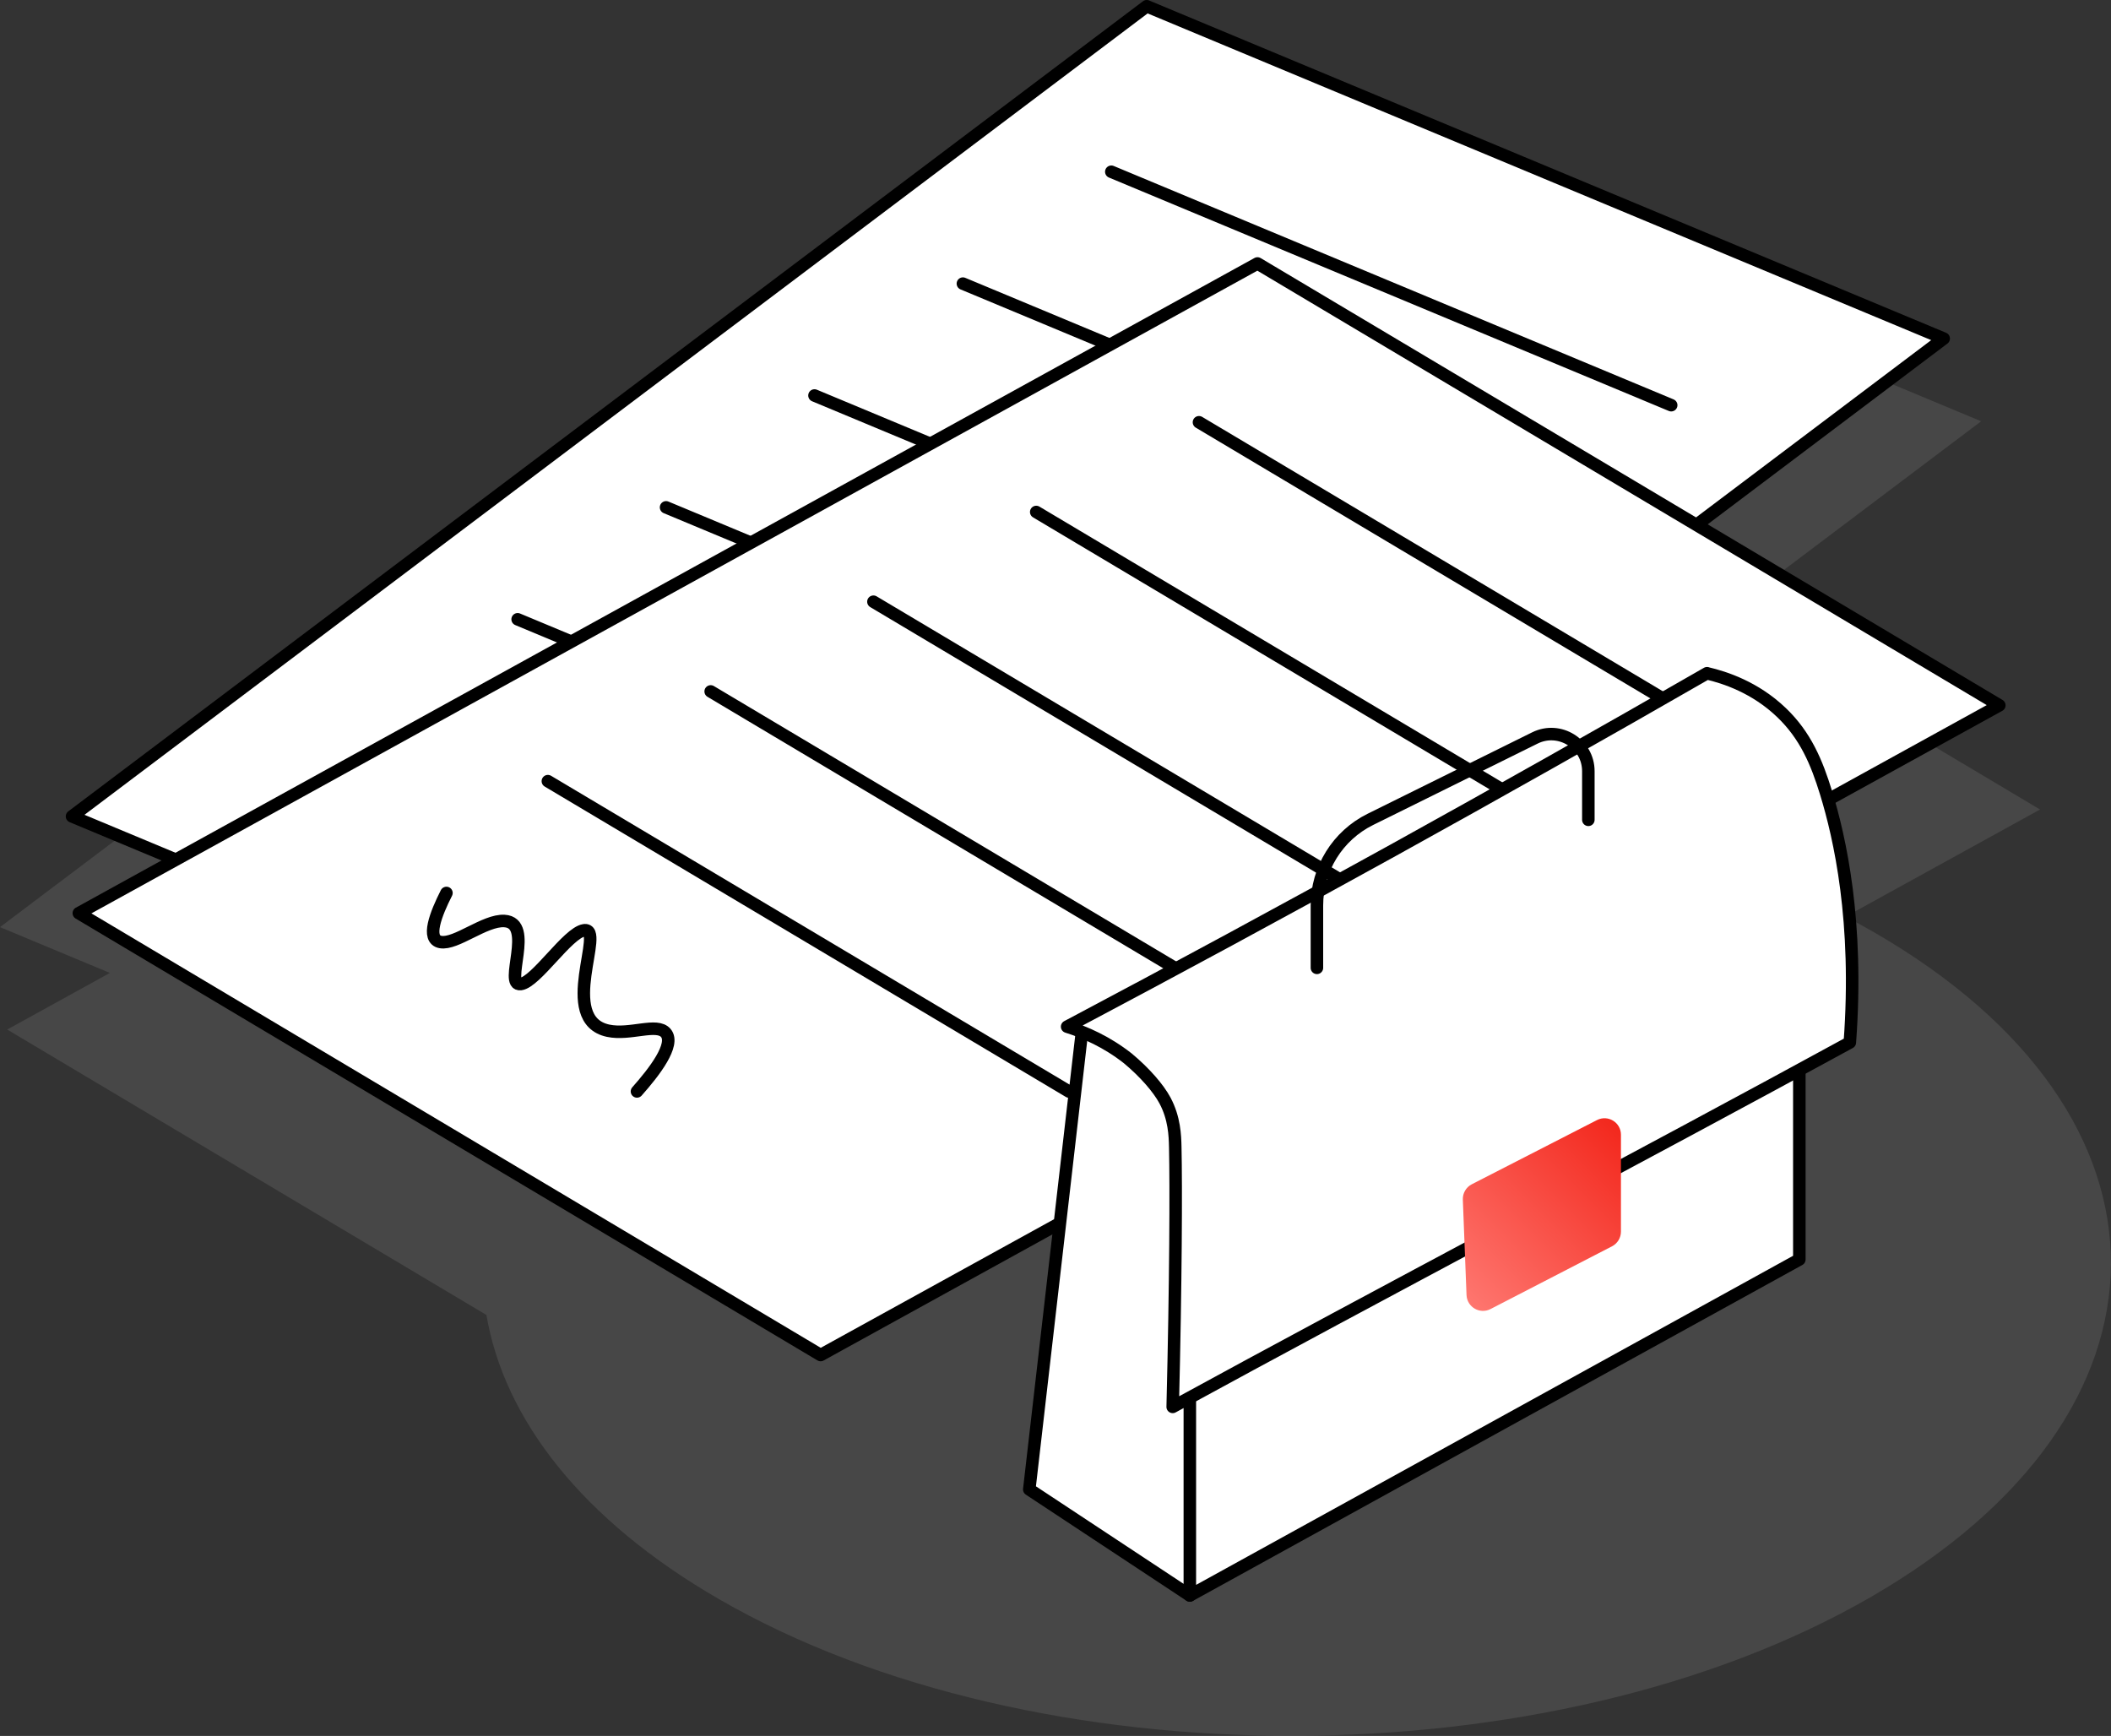
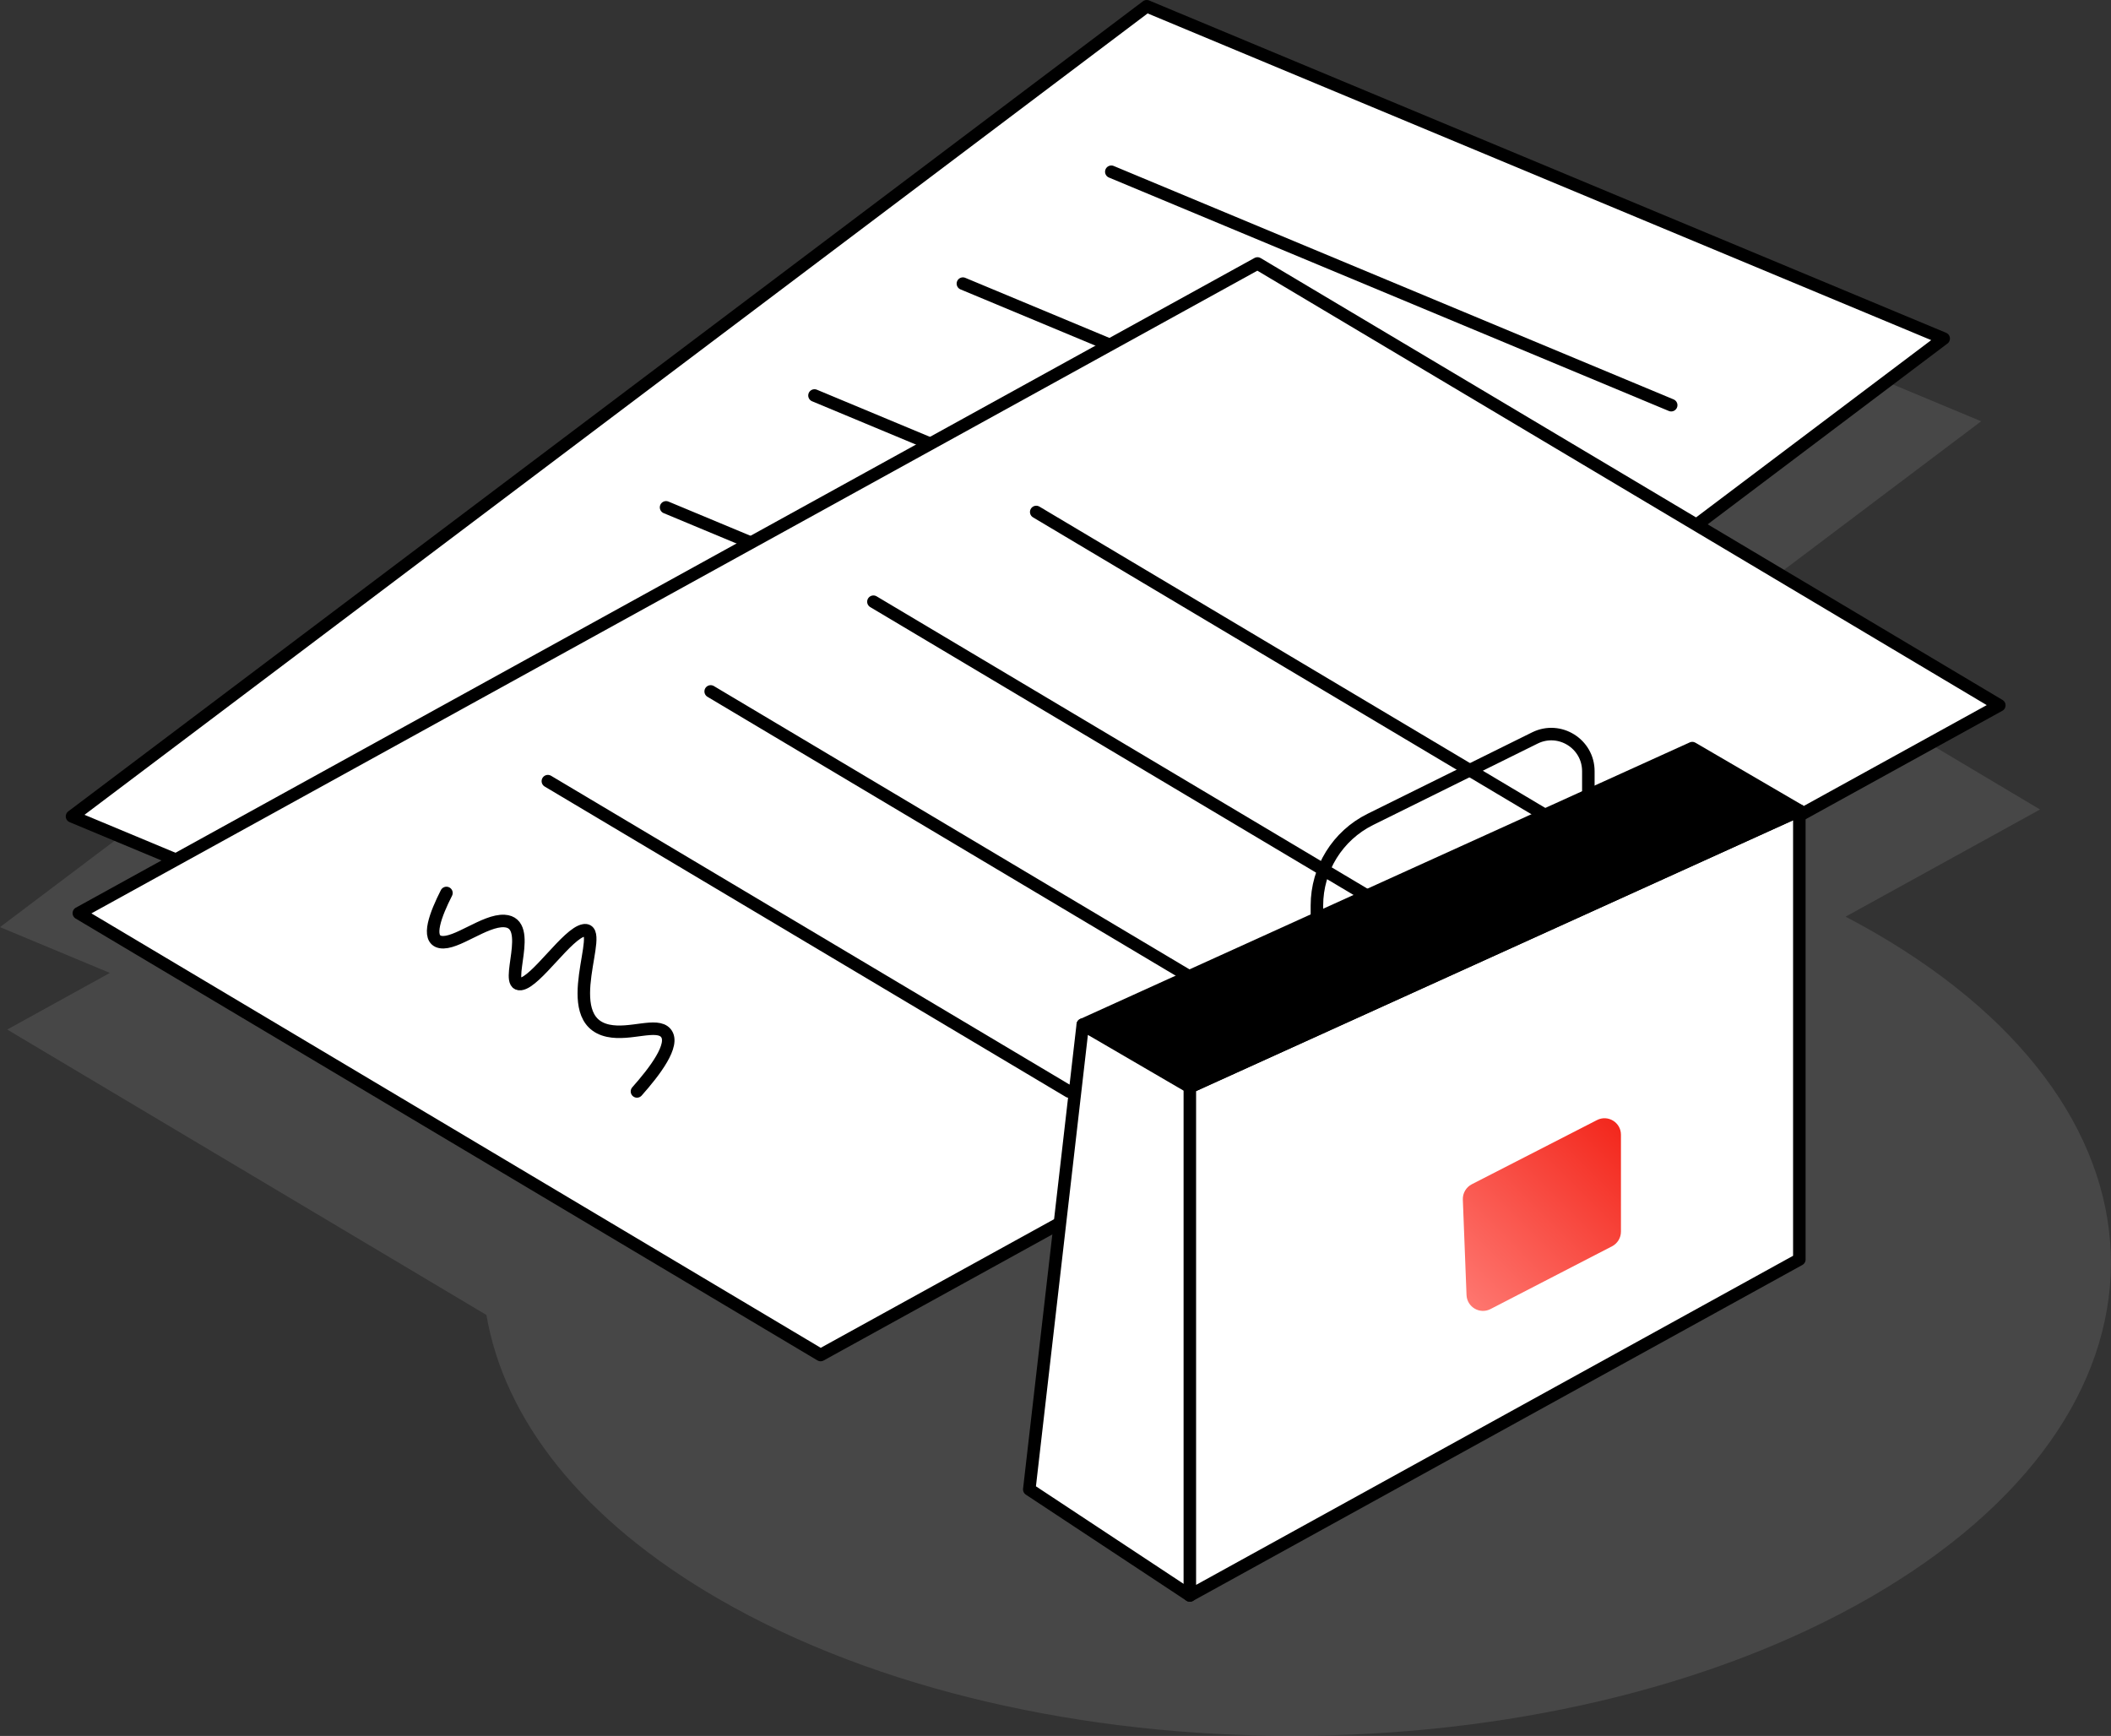
<svg xmlns="http://www.w3.org/2000/svg" id="presse" viewBox="0 0 337.38 277.45">
  <rect x="0" y="0" width="337.38" height="277.45" fill="#333333" stroke="none" />
  <defs>
    <style>
      .cls-1, .cls-2, .cls-3 {
        stroke: #000;
        stroke-linecap: round;
        stroke-linejoin: round;
        stroke-width: 2px;
      }

      .cls-4 {
        fill: #767575;
        opacity: .3;
      }

      .cls-4, .cls-5 {
        stroke-width: 0px;
      }

      .cls-2 {
        fill: #fff;
      }

      .cls-5 {
        fill: url(#Dégradé_sans_nom_11);
      }

      .cls-3 {
        fill: none;
      }
    </style>
    <linearGradient id="Dégradé_sans_nom_11" data-name="Dégradé sans nom 11" x1="4205.69" y1="180.95" x2="4231.88" y2="207.13" gradientTransform="translate(4465.41) rotate(-180) scale(1 -1)" gradientUnits="userSpaceOnUse">
      <stop offset="0" stop-color="#f3281d" />
      <stop offset="1" stop-color="#fe766f" />
    </linearGradient>
  </defs>
  <g>
    <path class="cls-4" d="m17.56,155.5l-17.56-7.32L181.81,11.11l134.82,56.22-41.83,31.53,51.24,30.52-31.08,17.13c1.55.81,3.08,1.65,4.58,2.51,50.66,29.25,50.4,76.82-.58,106.25s-133.37,29.58-184.03.33c-21.98-12.69-34.36-28.82-37.19-45.43L1.15,164.55l16.41-9.05Z" />
    <g>
      <polygon class="cls-2" points="138.88 183.6 11.51 130.48 183.27 1 310.64 54.11 138.88 183.6" />
      <line class="cls-3" x1="177.61" y1="27.45" x2="267.09" y2="64.76" />
      <line class="cls-3" x1="153.89" y1="45.33" x2="243.37" y2="82.64" />
      <line class="cls-3" x1="130.17" y1="63.21" x2="219.65" y2="100.52" />
      <line class="cls-3" x1="106.45" y1="81.09" x2="195.93" y2="118.4" />
-       <line class="cls-3" x1="82.73" y1="98.98" x2="172.21" y2="136.29" />
      <path class="cls-3" d="m103.85,146.05c2.32-3.52,5.01-8.3,3.25-9.9-1.64-1.49-5.6,1.18-9.18.94-8.4-.58-2.61-16.41-6.11-15.34-2.52.77-6.41,9.28-8.8,9.93-2.74.75.89-10.02-4-9.61-3.13.26-7.12,4.87-9.63,4.77-2.39-.09-1.37-4.38-.17-7.9" />
    </g>
    <g>
      <polygon class="cls-2" points="131.15 216.57 12.6 145.95 200.97 42.11 319.53 112.73 131.15 216.57" />
-       <line class="cls-3" x1="191.62" y1="67.49" x2="274.91" y2="117.1" />
      <line class="cls-3" x1="165.61" y1="81.83" x2="248.89" y2="131.44" />
      <line class="cls-3" x1="139.59" y1="96.17" x2="222.88" y2="145.78" />
      <line class="cls-3" x1="113.58" y1="110.51" x2="196.86" y2="160.12" />
      <line class="cls-3" x1="87.56" y1="124.85" x2="170.85" y2="174.46" />
      <path class="cls-3" d="m101.8,174.44c2.8-3.15,6.14-7.5,4.62-9.33-1.41-1.71-5.71.38-9.22-.37-8.24-1.76-.26-16.62-3.87-16.05-2.61.41-7.66,8.28-10.12,8.59-2.82.35,2.31-9.8-2.6-10.08-3.13-.18-7.74,3.81-10.21,3.36-2.35-.43-.73-4.53.95-7.84" />
    </g>
  </g>
  <g>
    <path class="cls-2" d="m195.01,174.44l-4.85,80.56-25.66-16.95c2.85-24.76,5.7-49.52,8.55-74.29,5.7,3.33,16.25,7.35,21.95,10.68Z" />
    <polygon class="cls-2" points="190.16 255 287.57 201.3 287.57 129.55 190.16 173.74 190.16 255" />
    <polygon class="cls-1" points="173.05 163.77 270.46 119.57 287.57 129.55 190.16 173.74 173.05 163.77" />
-     <path class="cls-2" d="m272.82,107.6c-16.43,9.45-33.19,18.91-50.28,28.36-17.51,9.68-34.85,19.05-51.99,28.13,2.87.9,6.33,2.42,9.69,5.06,0,0,0,0,0,0,2.74,2.28,4.91,4.8,5.95,6.74,1.51,2.84,1.6,5.6,1.64,7.45.14,6.29.09,21.41-.41,41.52,32.15-17.58,76.07-40.66,108.22-58.24,1.44-19.4-1.61-32.77-3.8-39.91-1.49-4.84-3.27-9.14-7.13-12.83-4.21-4.03-9.03-5.6-11.9-6.27Z" />
    <path class="cls-5" d="m259.06,181.38v15.47c0,.98-.55,1.89-1.42,2.34l-19.42,10.03c-1.71.89-3.76-.31-3.84-2.24-.2-5.08-.39-10.17-.59-15.25-.04-1.02.52-1.98,1.43-2.45,6.67-3.42,13.34-6.84,20.01-10.26,1.75-.9,3.83.37,3.83,2.34Z" />
    <path class="cls-3" d="m210.47,154.69v-9.97c0-5.84,3.31-11.17,8.54-13.76l26.29-13.01c3.94-1.95,8.55.92,8.55,5.31v7.77" />
  </g>
</svg>